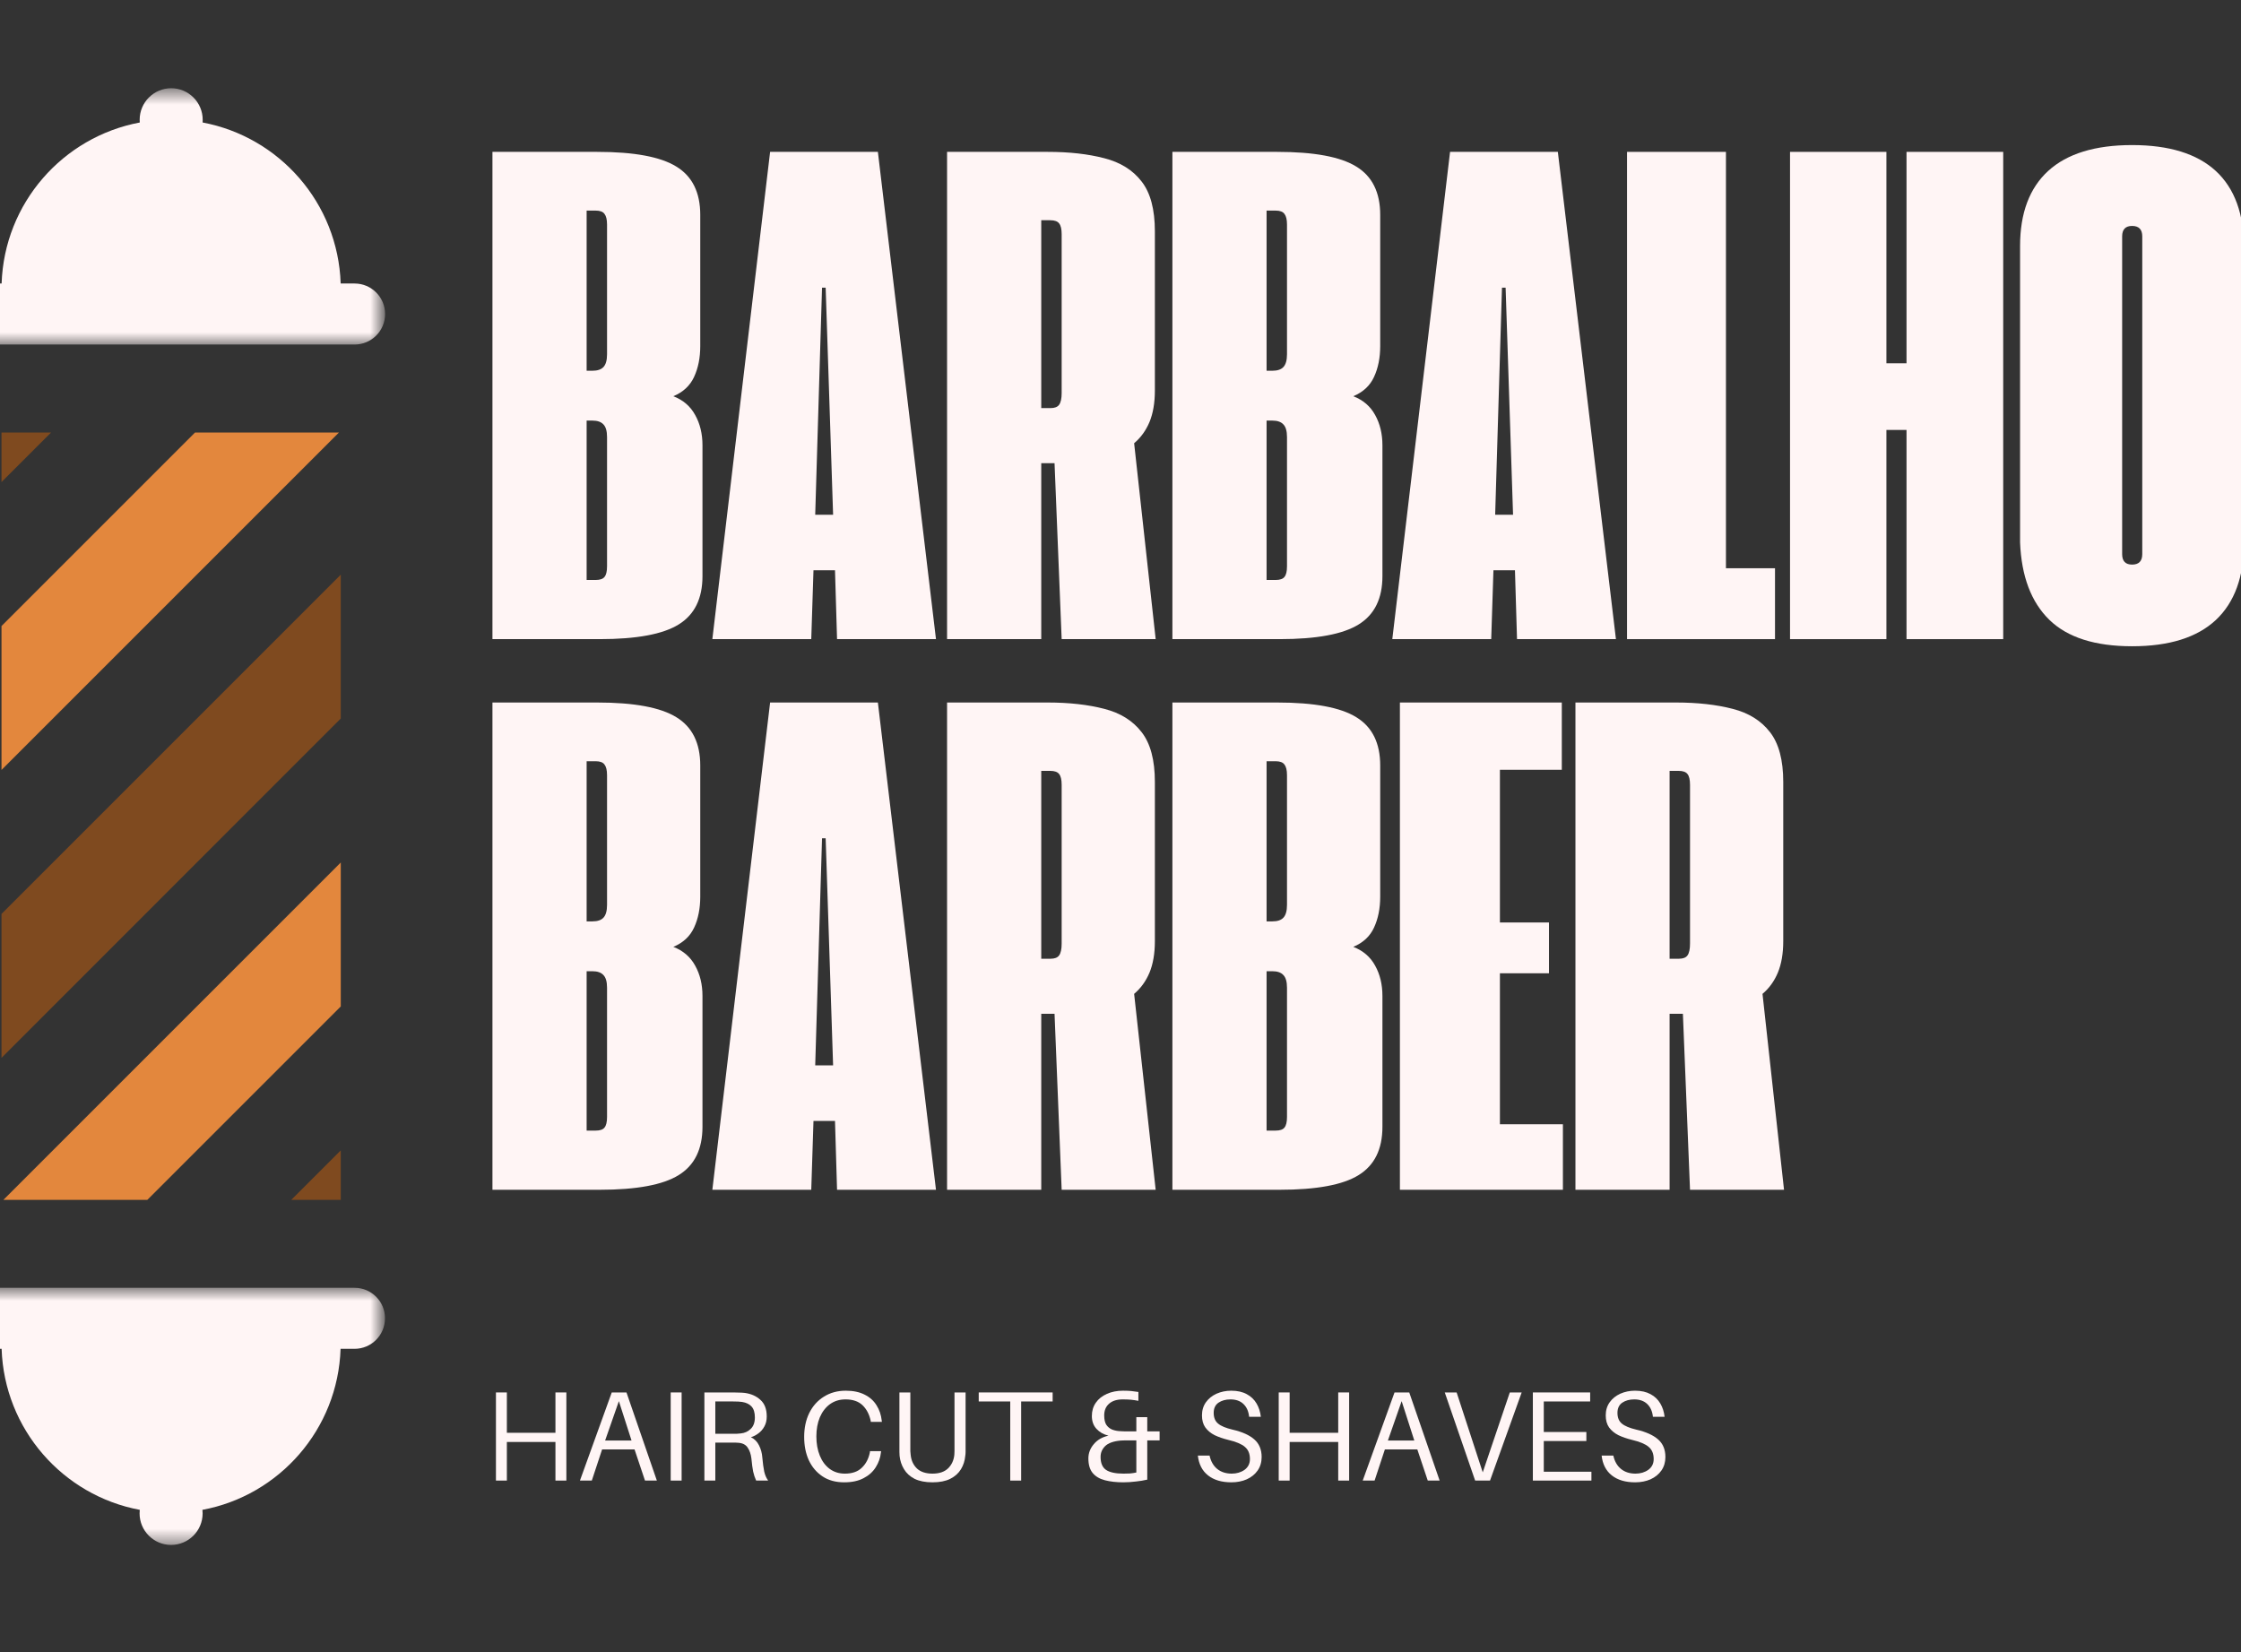
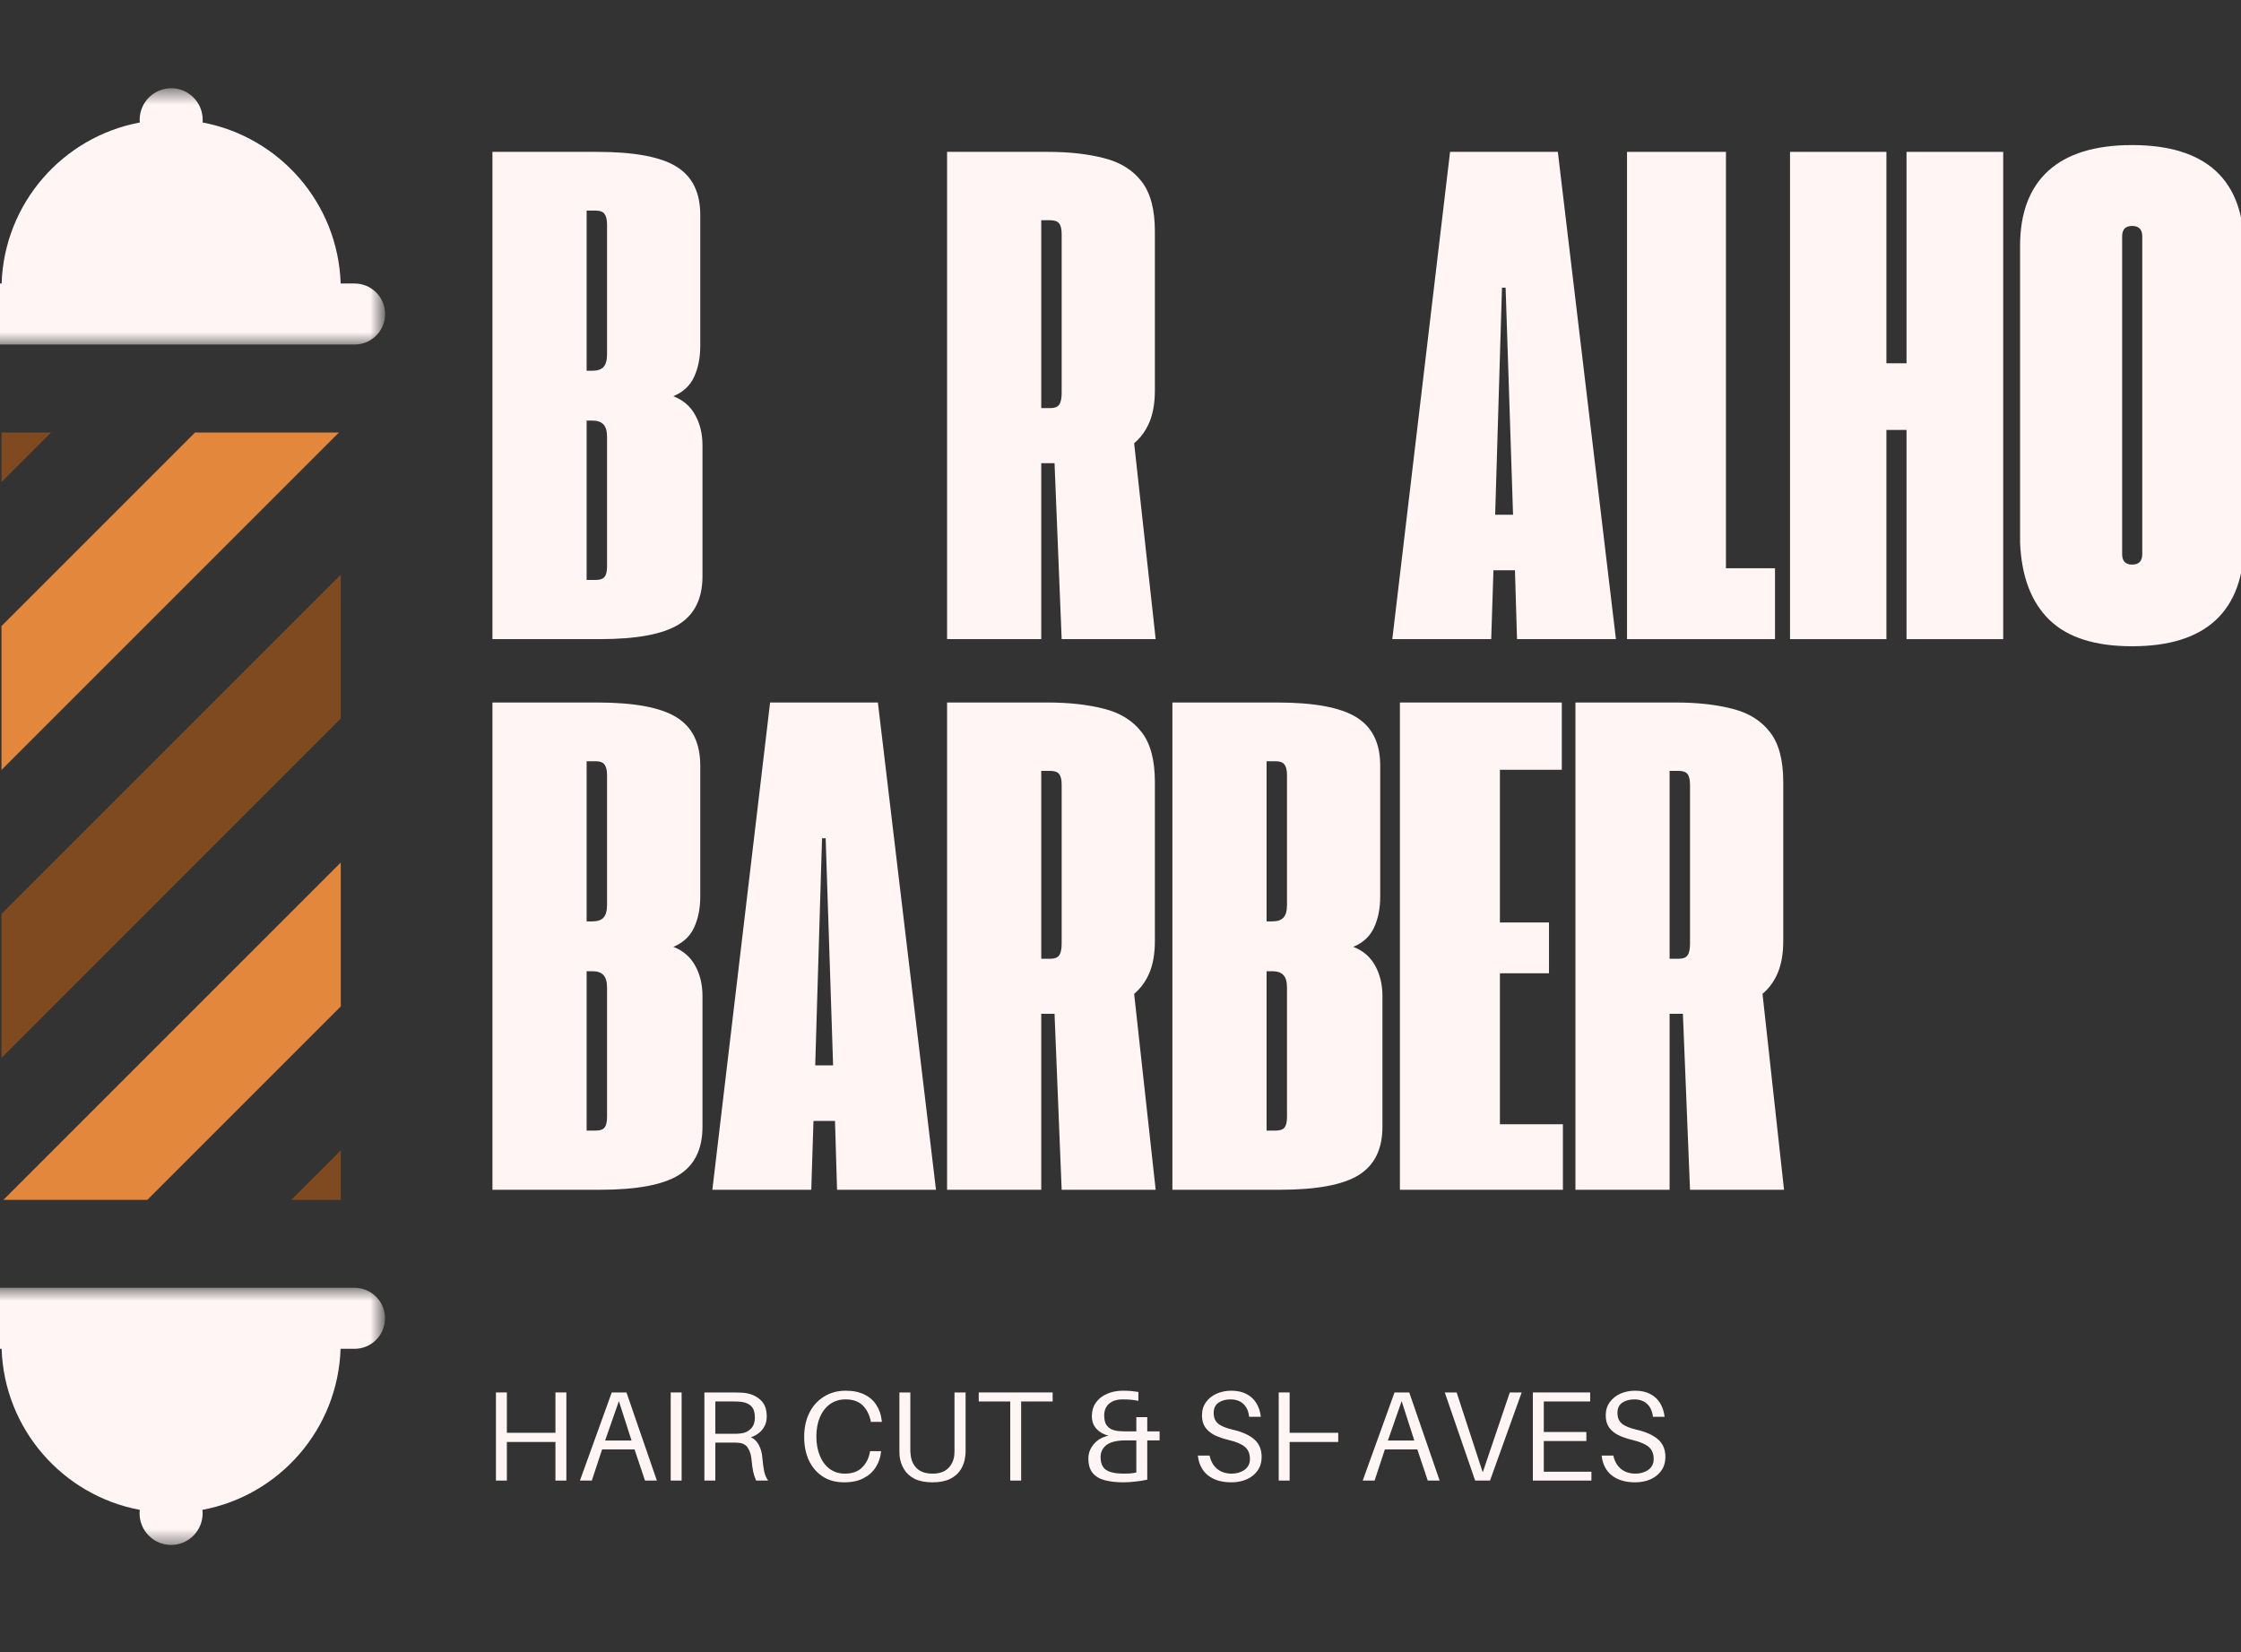
<svg xmlns="http://www.w3.org/2000/svg" width="118" height="87" viewBox="0 0 118 87" fill="none">
  <rect x="0" y="0" width="118" height="87" fill="#333333" stroke="none" />
  <g clip-path="url(#clip0_11_2)">
    <path d="M25.93 33.655V7.997H31.439C33.389 7.997 34.78 8.255 35.614 8.772C36.451 9.284 36.872 10.13 36.872 11.314V18.222C36.872 18.839 36.764 19.38 36.547 19.847C36.335 20.309 35.972 20.647 35.455 20.864C35.972 21.064 36.355 21.395 36.605 21.855C36.86 22.311 36.989 22.843 36.989 23.447V30.339C36.989 31.518 36.572 32.364 35.739 32.88C34.91 33.397 33.522 33.655 31.572 33.655H25.93ZM30.889 19.522H31.197C31.457 19.522 31.649 19.459 31.772 19.33C31.899 19.197 31.964 18.972 31.964 18.655V11.822C31.964 11.562 31.918 11.376 31.83 11.264C31.747 11.147 31.591 11.089 31.364 11.089H30.889V19.522ZM30.889 30.539H31.364C31.591 30.539 31.747 30.486 31.83 30.38C31.918 30.276 31.964 30.089 31.964 29.822V23.014C31.964 22.697 31.899 22.476 31.772 22.347C31.649 22.214 31.457 22.147 31.197 22.147H30.889V30.539Z" fill="#FFF5F5" />
-     <path d="M44.075 33.655L43.967 30.03H42.834L42.717 33.655H37.509L40.55 7.997H46.225L49.284 33.655H44.075ZM42.925 27.105H43.867L43.475 15.147H43.284L42.925 27.105Z" fill="#FFF5F5" />
    <path d="M60.852 33.655H55.902L55.527 24.389H54.827V33.655H49.868V7.997H55.168C56.302 7.997 57.293 8.109 58.143 8.33C58.993 8.547 59.648 8.955 60.11 9.555C60.577 10.151 60.81 11.026 60.81 12.18V20.564C60.81 21.214 60.714 21.768 60.527 22.222C60.337 22.672 60.068 23.045 59.718 23.339L60.852 33.655ZM55.318 21.489C55.535 21.489 55.685 21.43 55.768 21.314C55.856 21.193 55.902 20.986 55.902 20.697V12.33C55.902 12.059 55.856 11.87 55.768 11.764C55.685 11.653 55.529 11.597 55.302 11.597H54.827V21.489H55.318Z" fill="#FFF5F5" />
-     <path d="M61.733 33.655V7.997H67.242C69.192 7.997 70.584 8.255 71.417 8.772C72.254 9.284 72.675 10.13 72.675 11.314V18.222C72.675 18.839 72.567 19.38 72.35 19.847C72.138 20.309 71.775 20.647 71.258 20.864C71.775 21.064 72.159 21.395 72.409 21.855C72.663 22.311 72.792 22.843 72.792 23.447V30.339C72.792 31.518 72.375 32.364 71.542 32.88C70.713 33.397 69.325 33.655 67.375 33.655H61.733ZM66.692 19.522H67C67.26 19.522 67.452 19.459 67.575 19.33C67.702 19.197 67.767 18.972 67.767 18.655V11.822C67.767 11.562 67.721 11.376 67.633 11.264C67.55 11.147 67.394 11.089 67.167 11.089H66.692V19.522ZM66.692 30.539H67.167C67.394 30.539 67.55 30.486 67.633 30.38C67.721 30.276 67.767 30.089 67.767 29.822V23.014C67.767 22.697 67.702 22.476 67.575 22.347C67.452 22.214 67.26 22.147 67 22.147H66.692V30.539Z" fill="#FFF5F5" />
    <path d="M79.879 33.655L79.77 30.03H78.637L78.52 33.655H73.312L76.353 7.997H82.028L85.087 33.655H79.879ZM78.728 27.105H79.67L79.278 15.147H79.087L78.728 27.105Z" fill="#FFF5F5" />
    <path d="M85.671 33.655V7.997H90.88V29.922H93.463V33.655H85.671Z" fill="#FFF5F5" />
    <path d="M94.254 33.655V7.997H99.329V19.13H100.388V7.997H105.479V33.655H100.388V22.639H99.329V33.655H94.254Z" fill="#FFF5F5" />
    <path d="M106.367 28.564V12.955C106.367 11.222 106.861 9.903 107.851 8.997C108.844 8.093 110.317 7.639 112.267 7.639C114.217 7.639 115.686 8.095 116.676 9.005C117.663 9.918 118.159 11.272 118.159 13.072V28.564C118.159 30.359 117.663 31.72 116.676 32.647C115.686 33.57 114.217 34.03 112.267 34.03C110.317 34.03 108.863 33.568 107.909 32.639C106.953 31.705 106.438 30.347 106.367 28.564ZM111.742 29.18C111.742 29.547 111.917 29.73 112.267 29.73C112.621 29.73 112.801 29.547 112.801 29.18V12.447C112.801 12.08 112.621 11.897 112.267 11.897C111.917 11.897 111.742 12.08 111.742 12.447V29.18Z" fill="#FFF5F5" />
    <path d="M25.93 62.65V36.992H31.439C33.389 36.992 34.78 37.25 35.614 37.767C36.451 38.279 36.872 39.125 36.872 40.309V47.217C36.872 47.834 36.764 48.375 36.547 48.842C36.335 49.304 35.972 49.642 35.455 49.859C35.972 50.059 36.355 50.39 36.605 50.85C36.86 51.307 36.989 51.838 36.989 52.442V59.334C36.989 60.513 36.572 61.359 35.739 61.875C34.91 62.392 33.522 62.65 31.572 62.65H25.93ZM30.889 48.517H31.197C31.457 48.517 31.649 48.455 31.772 48.325C31.899 48.192 31.964 47.967 31.964 47.65V40.817C31.964 40.557 31.918 40.371 31.83 40.259C31.747 40.142 31.591 40.084 31.364 40.084H30.889V48.517ZM30.889 59.534H31.364C31.591 59.534 31.747 59.482 31.83 59.375C31.918 59.271 31.964 59.084 31.964 58.817V52.009C31.964 51.692 31.899 51.471 31.772 51.342C31.649 51.209 31.457 51.142 31.197 51.142H30.889V59.534Z" fill="#FFF5F5" />
    <path d="M44.075 62.65L43.967 59.025H42.834L42.717 62.65H37.509L40.55 36.992H46.225L49.284 62.65H44.075ZM42.925 56.1H43.867L43.475 44.142H43.284L42.925 56.1Z" fill="#FFF5F5" />
    <path d="M60.852 62.65H55.902L55.527 53.384H54.827V62.65H49.868V36.992H55.168C56.302 36.992 57.293 37.105 58.143 37.325C58.993 37.542 59.648 37.95 60.11 38.55C60.577 39.146 60.81 40.021 60.81 41.175V49.559C60.81 50.209 60.714 50.763 60.527 51.217C60.337 51.667 60.068 52.04 59.718 52.334L60.852 62.65ZM55.318 50.484C55.535 50.484 55.685 50.425 55.768 50.309C55.856 50.188 55.902 49.982 55.902 49.692V41.325C55.902 41.054 55.856 40.865 55.768 40.759C55.685 40.648 55.529 40.592 55.302 40.592H54.827V50.484H55.318Z" fill="#FFF5F5" />
    <path d="M61.733 62.65V36.992H67.242C69.192 36.992 70.584 37.25 71.417 37.767C72.254 38.279 72.675 39.125 72.675 40.309V47.217C72.675 47.834 72.567 48.375 72.35 48.842C72.138 49.304 71.775 49.642 71.258 49.859C71.775 50.059 72.159 50.39 72.409 50.85C72.663 51.307 72.792 51.838 72.792 52.442V59.334C72.792 60.513 72.375 61.359 71.542 61.875C70.713 62.392 69.325 62.65 67.375 62.65H61.733ZM66.692 48.517H67C67.26 48.517 67.452 48.455 67.575 48.325C67.702 48.192 67.767 47.967 67.767 47.65V40.817C67.767 40.557 67.721 40.371 67.633 40.259C67.55 40.142 67.394 40.084 67.167 40.084H66.692V48.517ZM66.692 59.534H67.167C67.394 59.534 67.55 59.482 67.633 59.375C67.721 59.271 67.767 59.084 67.767 58.817V52.009C67.767 51.692 67.702 51.471 67.575 51.342C67.452 51.209 67.26 51.142 67 51.142H66.692V59.534Z" fill="#FFF5F5" />
    <path d="M73.712 62.65V36.992H82.237V40.534H78.978V48.575H81.562V51.25H78.978V59.2H82.295V62.65H73.712Z" fill="#FFF5F5" />
    <path d="M93.938 62.65H88.988L88.613 53.384H87.913V62.65H82.955V36.992H88.255C89.388 36.992 90.38 37.105 91.23 37.325C92.08 37.542 92.734 37.95 93.197 38.55C93.663 39.146 93.897 40.021 93.897 41.175V49.559C93.897 50.209 93.801 50.763 93.613 51.217C93.424 51.667 93.155 52.04 92.805 52.334L93.938 62.65ZM88.405 50.484C88.622 50.484 88.772 50.425 88.855 50.309C88.942 50.188 88.988 49.982 88.988 49.692V41.325C88.988 41.054 88.942 40.865 88.855 40.759C88.772 40.648 88.615 40.592 88.388 40.592H87.913V50.484H88.405Z" fill="#FFF5F5" />
    <path d="M0.079 25.385V22.777H2.688L0.079 25.385Z" fill="#7F4A1F" />
    <path d="M0.079 40.544V32.965L10.267 22.777H17.846L0.079 40.544Z" fill="#E3873D" />
    <path d="M0.079 55.704V48.125L17.944 30.26V37.835L0.079 55.704Z" fill="#7F4A1F" />
    <path d="M17.944 45.417V52.996L7.756 63.183H0.177L17.944 45.417Z" fill="#E3873D" />
    <path d="M17.944 60.575V63.183H15.335L17.944 60.575Z" fill="#7F4A1F" />
    <mask id="mask0_11_2" style="mask-type:luminance" maskUnits="userSpaceOnUse" x="-3" y="4" width="24" height="15">
      <path d="M-2.254 4.642H20.146V18.2H-2.254V4.642Z" fill="white" />
    </mask>
    <g mask="url(#mask0_11_2)">
      <path d="M18.671 14.929H17.938C17.798 10.696 14.715 7.21 10.669 6.45C10.673 6.402 10.673 6.354 10.673 6.306C10.673 5.392 9.929 4.646 9.015 4.646C8.098 4.646 7.354 5.392 7.354 6.306C7.354 6.354 7.354 6.402 7.36 6.45C3.308 7.21 0.225 10.696 0.085 14.929H-0.648C-1.537 14.929 -2.254 15.648 -2.254 16.535C-2.254 17.425 -1.537 18.142 -0.648 18.142H18.671C19.56 18.142 20.277 17.425 20.277 16.535C20.277 15.648 19.56 14.929 18.671 14.929Z" fill="#FFF5F5" />
    </g>
    <mask id="mask1_11_2" style="mask-type:luminance" maskUnits="userSpaceOnUse" x="-3" y="67" width="24" height="15">
      <path d="M-2.254 67.8H20.146V81.442H-2.254V67.8Z" fill="white" />
    </mask>
    <g mask="url(#mask1_11_2)">
      <path d="M18.671 67.812H-0.648C-1.537 67.812 -2.254 68.531 -2.254 69.419C-2.254 70.308 -1.537 71.025 -0.648 71.025H0.085C0.225 75.26 3.313 78.75 7.36 79.504C7.354 79.562 7.35 79.627 7.35 79.692C7.35 80.606 8.094 81.352 9.008 81.352C9.925 81.352 10.669 80.606 10.669 79.692C10.669 79.627 10.662 79.569 10.658 79.504C14.71 78.75 17.794 75.26 17.933 71.025H18.667C19.554 71.025 20.271 70.308 20.271 69.419C20.277 68.535 19.56 67.812 18.671 67.812Z" fill="#FFF5F5" />
    </g>
    <path d="M29.822 73.322V77.963H29.247V75.93H26.689V77.963H26.114V73.322H26.689V75.447H29.247V73.322H29.822Z" fill="#FFF5F5" />
    <path d="M33.412 76.322H31.704L31.162 77.963H30.537L32.212 73.322H32.987L34.587 77.963H33.962L33.412 76.322ZM31.862 75.855H33.254L32.587 73.78L31.862 75.855Z" fill="#FFF5F5" />
    <path d="M35.891 77.963H35.316V73.322H35.891V77.963Z" fill="#FFF5F5" />
    <path d="M40.14 76.747C40.167 77.047 40.2 77.295 40.24 77.488C40.284 77.678 40.353 77.836 40.448 77.963H39.815C39.748 77.813 39.694 77.655 39.657 77.488C39.623 77.317 39.592 77.086 39.565 76.797C39.536 76.563 39.469 76.372 39.365 76.222C39.265 76.072 39.1 75.988 38.873 75.972C38.817 75.968 38.761 75.963 38.707 75.963C38.651 75.963 38.594 75.963 38.54 75.963H37.665V77.963H37.09V73.322H38.607C38.723 73.322 38.825 73.326 38.915 73.33C39.009 73.33 39.109 73.336 39.215 73.347C39.548 73.392 39.823 73.513 40.04 73.713C40.261 73.909 40.373 74.201 40.373 74.588C40.373 74.788 40.332 74.963 40.248 75.113C40.169 75.259 40.067 75.378 39.94 75.472C39.817 75.567 39.684 75.636 39.54 75.68C39.728 75.77 39.869 75.911 39.965 76.105C40.065 76.301 40.123 76.513 40.14 76.747ZM37.665 75.497H38.557C38.657 75.497 38.74 75.497 38.807 75.497C38.873 75.493 38.94 75.486 39.007 75.48C39.217 75.459 39.392 75.378 39.532 75.238C39.675 75.101 39.748 74.901 39.748 74.638C39.748 74.384 39.69 74.192 39.573 74.063C39.457 73.936 39.29 73.855 39.073 73.822C38.961 73.805 38.807 73.797 38.607 73.797H37.665V75.497Z" fill="#FFF5F5" />
    <path d="M44.536 73.23C44.93 73.23 45.261 73.301 45.528 73.438C45.798 73.572 46.007 73.759 46.153 73.997C46.303 74.23 46.394 74.501 46.428 74.805L46.436 74.872H45.853L45.844 74.805C45.771 74.472 45.63 74.203 45.419 73.997C45.207 73.793 44.907 73.688 44.519 73.688C44.207 73.688 43.936 73.772 43.703 73.938C43.474 74.105 43.296 74.336 43.169 74.63C43.046 74.926 42.986 75.261 42.986 75.638C42.986 76.017 43.046 76.355 43.169 76.655C43.29 76.951 43.463 77.18 43.686 77.347C43.913 77.513 44.18 77.597 44.486 77.597C44.869 77.597 45.165 77.495 45.378 77.288C45.594 77.084 45.736 76.813 45.803 76.48L45.811 76.413H46.394L46.386 76.48C46.357 76.759 46.265 77.02 46.111 77.263C45.961 77.503 45.746 77.695 45.469 77.838C45.196 77.982 44.857 78.055 44.453 78.055C44.003 78.055 43.619 77.951 43.303 77.738C42.99 77.528 42.753 77.245 42.586 76.888C42.423 76.528 42.344 76.12 42.344 75.663C42.344 75.192 42.432 74.772 42.611 74.405C42.794 74.038 43.048 73.753 43.378 73.547C43.711 73.336 44.096 73.23 44.536 73.23Z" fill="#FFF5F5" />
    <path d="M50.843 73.322V76.247C50.843 76.32 50.843 76.392 50.843 76.463C50.843 76.53 50.837 76.597 50.826 76.663C50.803 76.92 50.728 77.153 50.601 77.363C50.472 77.576 50.284 77.745 50.034 77.872C49.788 77.993 49.478 78.055 49.101 78.055C48.722 78.055 48.409 77.993 48.159 77.872C47.913 77.745 47.728 77.576 47.601 77.363C47.472 77.153 47.395 76.92 47.368 76.663C47.368 76.597 47.364 76.53 47.359 76.463C47.359 76.392 47.359 76.32 47.359 76.247V73.322H47.934V76.197C47.934 76.27 47.934 76.343 47.934 76.413C47.938 76.48 47.945 76.545 47.951 76.605C47.978 76.895 48.087 77.134 48.276 77.322C48.47 77.505 48.745 77.597 49.101 77.597C49.455 77.597 49.728 77.505 49.918 77.322C50.111 77.134 50.222 76.895 50.251 76.605C50.255 76.545 50.259 76.48 50.259 76.413C50.259 76.343 50.259 76.27 50.259 76.197V73.322H50.843Z" fill="#FFF5F5" />
    <path d="M55.427 73.797H53.769V77.963H53.194V73.797H51.535V73.322H55.427V73.797Z" fill="#FFF5F5" />
    <path d="M61.059 75.372V75.847H60.409V77.913C60.219 77.959 60.017 77.99 59.801 78.013C59.584 78.04 59.363 78.055 59.142 78.055C58.78 78.055 58.461 78.017 58.184 77.947C57.905 77.876 57.688 77.747 57.534 77.563C57.384 77.38 57.309 77.126 57.309 76.797C57.309 76.52 57.403 76.27 57.592 76.047C57.78 75.82 58.038 75.67 58.367 75.597C58.111 75.536 57.901 75.418 57.734 75.238C57.572 75.061 57.492 74.836 57.492 74.563C57.492 74.297 57.561 74.063 57.701 73.863C57.838 73.663 58.034 73.509 58.284 73.397C58.534 73.286 58.817 73.23 59.134 73.23C59.301 73.23 59.444 73.236 59.567 73.247C59.688 73.259 59.813 73.276 59.942 73.297V73.763C59.803 73.736 59.672 73.718 59.551 73.705C59.428 73.695 59.284 73.688 59.117 73.688C58.811 73.688 58.572 73.763 58.401 73.913C58.228 74.063 58.142 74.27 58.142 74.53C58.142 74.743 58.178 74.905 58.251 75.022C58.328 75.138 58.434 75.226 58.567 75.28C58.701 75.33 58.851 75.359 59.017 75.363C59.078 75.37 59.144 75.372 59.217 75.372C59.288 75.372 59.361 75.372 59.434 75.372H59.834V74.622H60.409V75.372H61.059ZM57.951 76.713C57.951 77.036 58.044 77.263 58.234 77.397C58.428 77.53 58.736 77.597 59.159 77.597C59.292 77.597 59.409 77.595 59.509 77.588C59.613 77.578 59.721 77.561 59.834 77.538V75.847H59.434C59.361 75.847 59.292 75.847 59.226 75.847C59.159 75.847 59.088 75.851 59.017 75.855C58.634 75.888 58.359 75.986 58.192 76.147C58.03 76.309 57.951 76.497 57.951 76.713Z" fill="#FFF5F5" />
    <path d="M64.832 73.23C65.159 73.23 65.432 73.293 65.648 73.413C65.869 73.53 66.042 73.695 66.165 73.905C66.286 74.111 66.361 74.345 66.39 74.605H65.773C65.744 74.317 65.644 74.093 65.473 73.93C65.307 73.77 65.078 73.688 64.79 73.688C64.54 73.688 64.328 73.747 64.157 73.863C63.99 73.98 63.907 74.159 63.907 74.397C63.907 74.647 63.984 74.836 64.14 74.963C64.294 75.093 64.548 75.197 64.898 75.28C65.409 75.397 65.792 75.57 66.048 75.797C66.302 76.02 66.432 76.328 66.432 76.722C66.432 76.995 66.361 77.23 66.223 77.43C66.084 77.63 65.892 77.786 65.648 77.897C65.409 78.001 65.14 78.055 64.84 78.055C64.328 78.055 63.917 77.934 63.607 77.688C63.3 77.445 63.123 77.097 63.073 76.647H63.69C63.757 76.953 63.892 77.188 64.098 77.355C64.302 77.517 64.557 77.597 64.857 77.597C65.117 77.597 65.342 77.53 65.532 77.397C65.719 77.259 65.815 77.07 65.815 76.83C65.815 76.547 65.725 76.334 65.548 76.188C65.375 76.038 65.086 75.918 64.682 75.822C64.409 75.755 64.167 75.672 63.957 75.572C63.75 75.468 63.586 75.33 63.465 75.163C63.348 74.997 63.29 74.786 63.29 74.53C63.29 74.263 63.359 74.034 63.498 73.838C63.636 73.645 63.823 73.495 64.057 73.388C64.294 73.284 64.552 73.23 64.832 73.23Z" fill="#FFF5F5" />
-     <path d="M71.039 73.322V77.963H70.464V75.93H67.906V77.963H67.331V73.322H67.906V75.447H70.464V73.322H71.039Z" fill="#FFF5F5" />
+     <path d="M71.039 73.322H70.464V75.93H67.906V77.963H67.331V73.322H67.906V75.447H70.464V73.322H71.039Z" fill="#FFF5F5" />
    <path d="M74.629 76.322H72.921L72.379 77.963H71.754L73.429 73.322H74.204L75.804 77.963H75.179L74.629 76.322ZM73.079 75.855H74.471L73.804 73.78L73.079 75.855Z" fill="#FFF5F5" />
    <path d="M78.457 77.963H77.674L76.074 73.322H76.699L78.074 77.53L79.499 73.322H80.124L78.457 77.963Z" fill="#FFF5F5" />
    <path d="M83.796 77.497V77.963H80.713V73.322H83.73V73.797H81.288V75.405H83.53V75.88H81.288V77.497H83.796Z" fill="#FFF5F5" />
    <path d="M86.092 73.23C86.419 73.23 86.692 73.293 86.909 73.413C87.13 73.53 87.302 73.695 87.425 73.905C87.546 74.111 87.621 74.345 87.65 74.605H87.034C87.005 74.317 86.905 74.093 86.734 73.93C86.567 73.77 86.338 73.688 86.05 73.688C85.8 73.688 85.588 73.747 85.417 73.863C85.25 73.98 85.167 74.159 85.167 74.397C85.167 74.647 85.244 74.836 85.4 74.963C85.555 75.093 85.809 75.197 86.159 75.28C86.669 75.397 87.052 75.57 87.309 75.797C87.563 76.02 87.692 76.328 87.692 76.722C87.692 76.995 87.621 77.23 87.484 77.43C87.344 77.63 87.153 77.786 86.909 77.897C86.669 78.001 86.4 78.055 86.1 78.055C85.588 78.055 85.177 77.934 84.867 77.688C84.561 77.445 84.384 77.097 84.334 76.647H84.95C85.017 76.953 85.153 77.188 85.359 77.355C85.563 77.517 85.817 77.597 86.117 77.597C86.377 77.597 86.603 77.53 86.792 77.397C86.98 77.259 87.075 77.07 87.075 76.83C87.075 76.547 86.986 76.334 86.809 76.188C86.636 76.038 86.346 75.918 85.942 75.822C85.669 75.755 85.427 75.672 85.217 75.572C85.011 75.468 84.846 75.33 84.725 75.163C84.609 74.997 84.55 74.786 84.55 74.53C84.55 74.263 84.619 74.034 84.759 73.838C84.896 73.645 85.084 73.495 85.317 73.388C85.555 73.284 85.813 73.23 86.092 73.23Z" fill="#FFF5F5" />
  </g>
  <defs>
    <clipPath id="clip0_11_2">
      <rect width="118" height="87" fill="white" />
    </clipPath>
  </defs>
</svg>